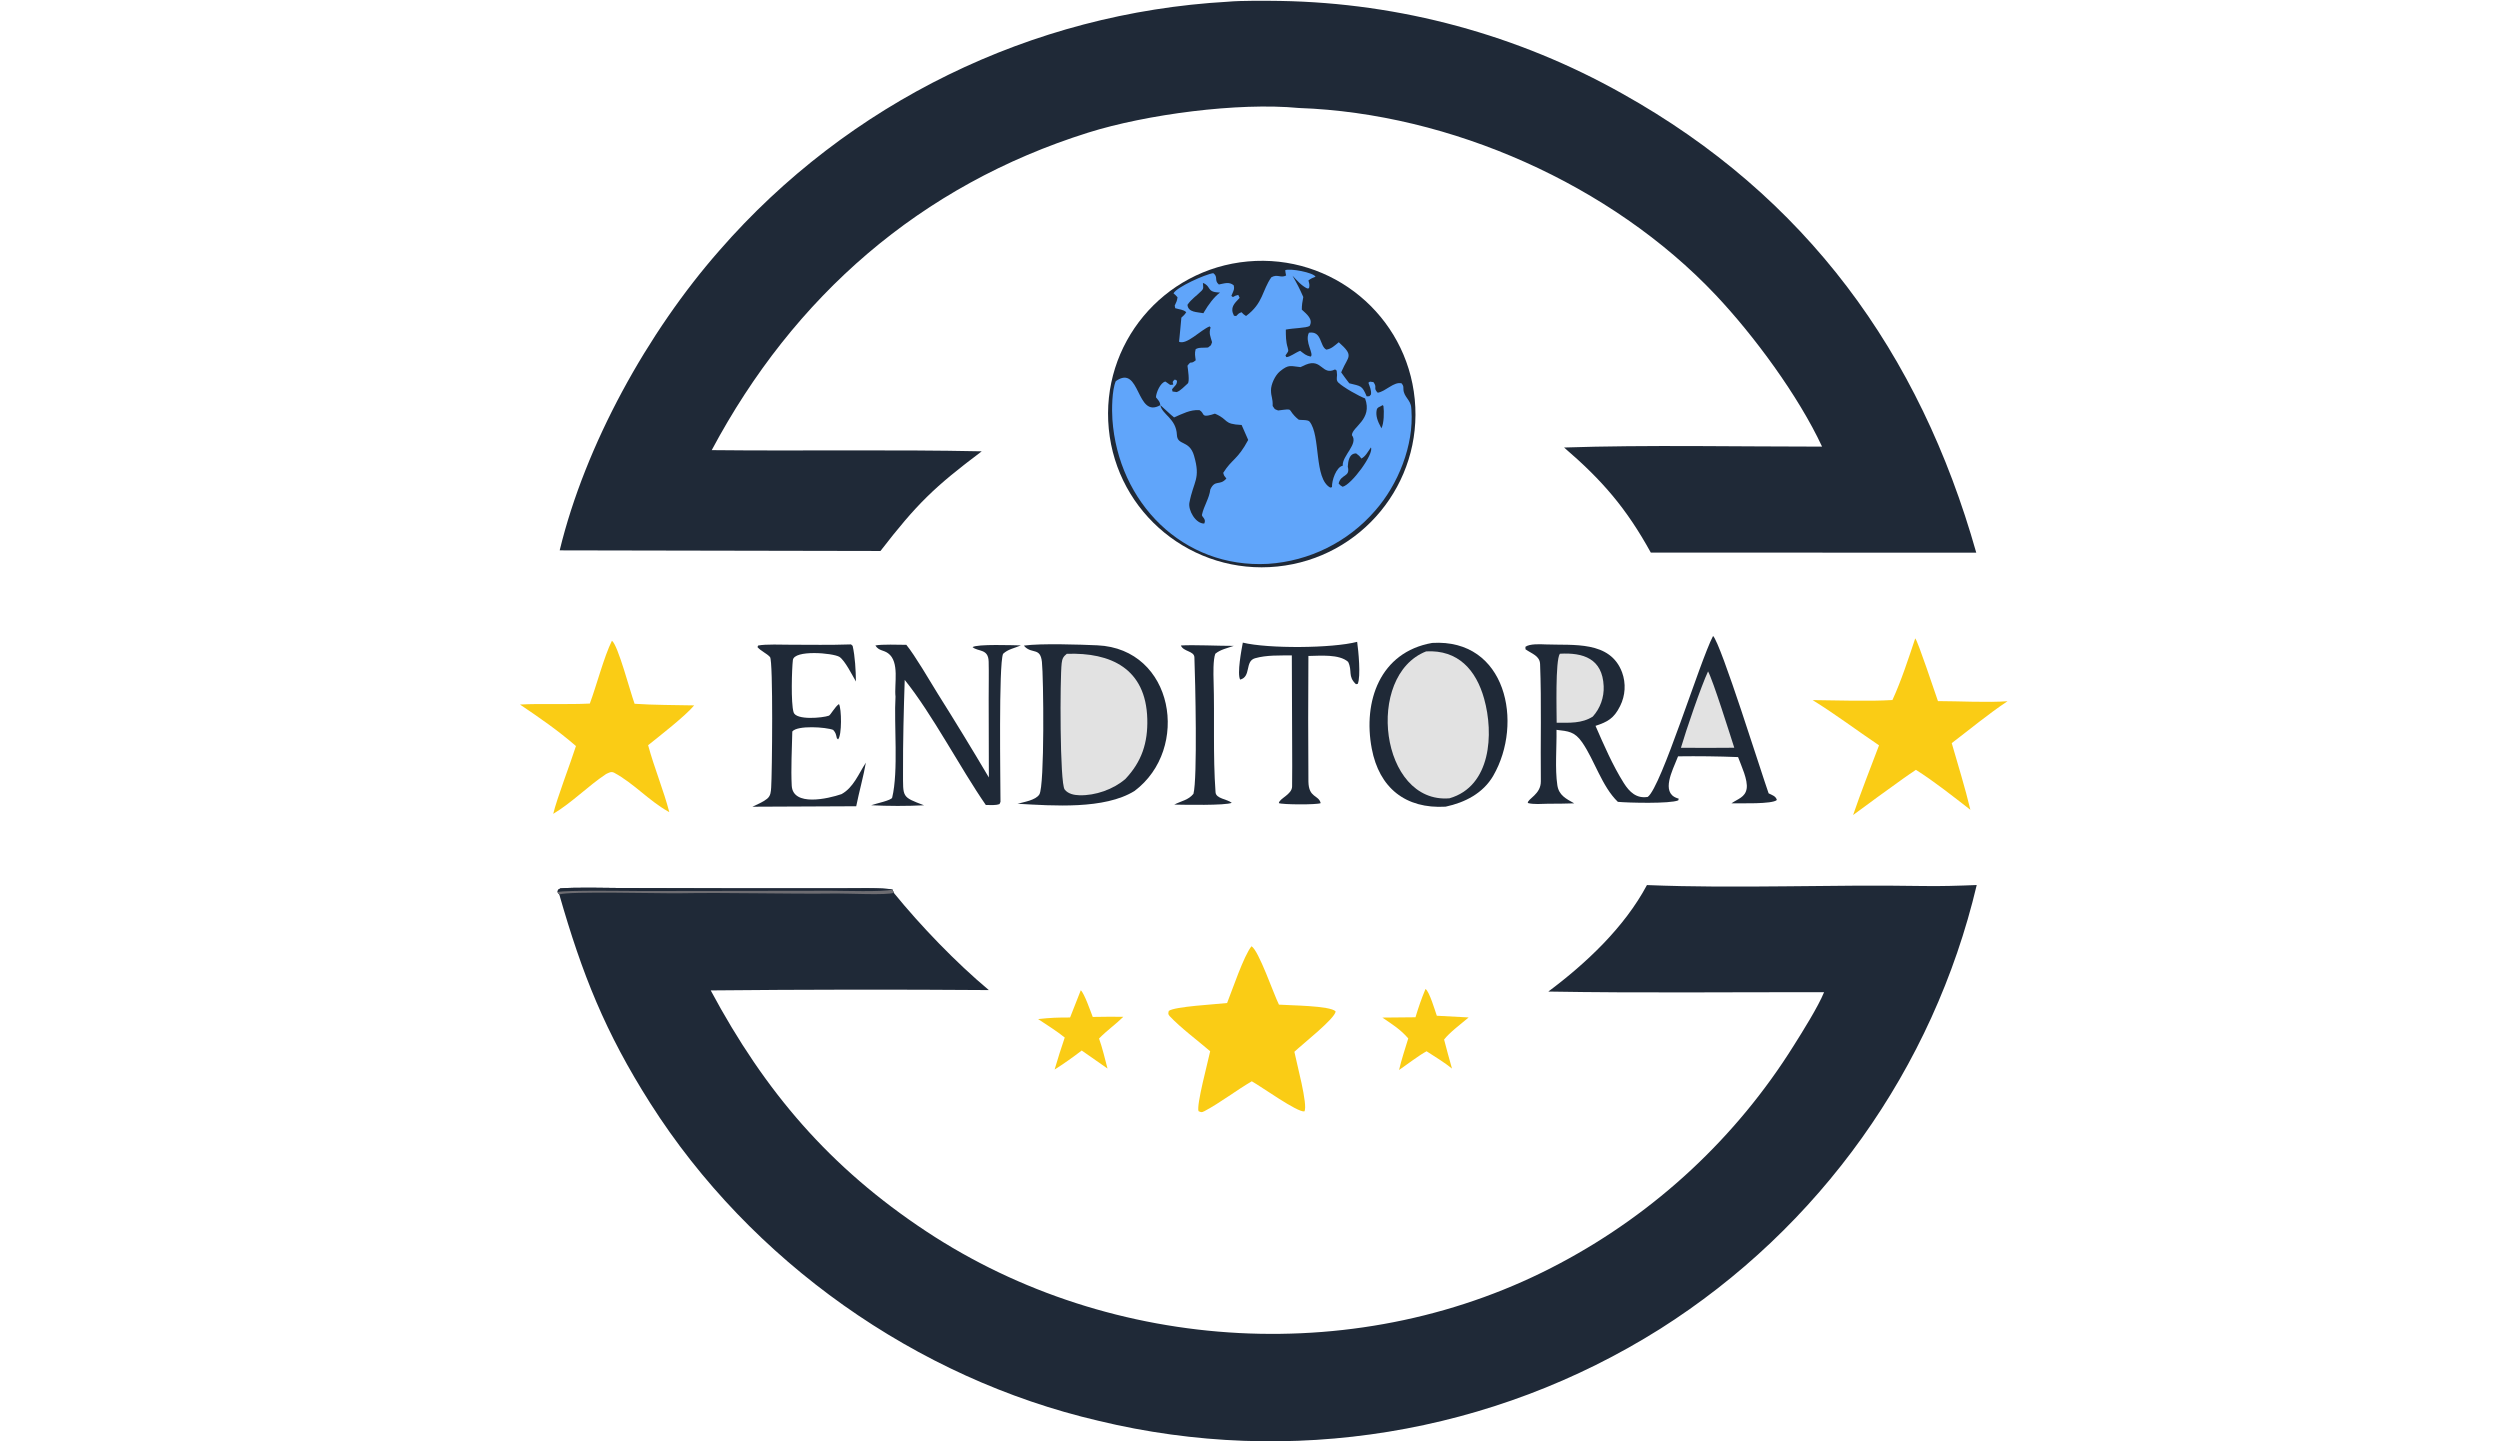
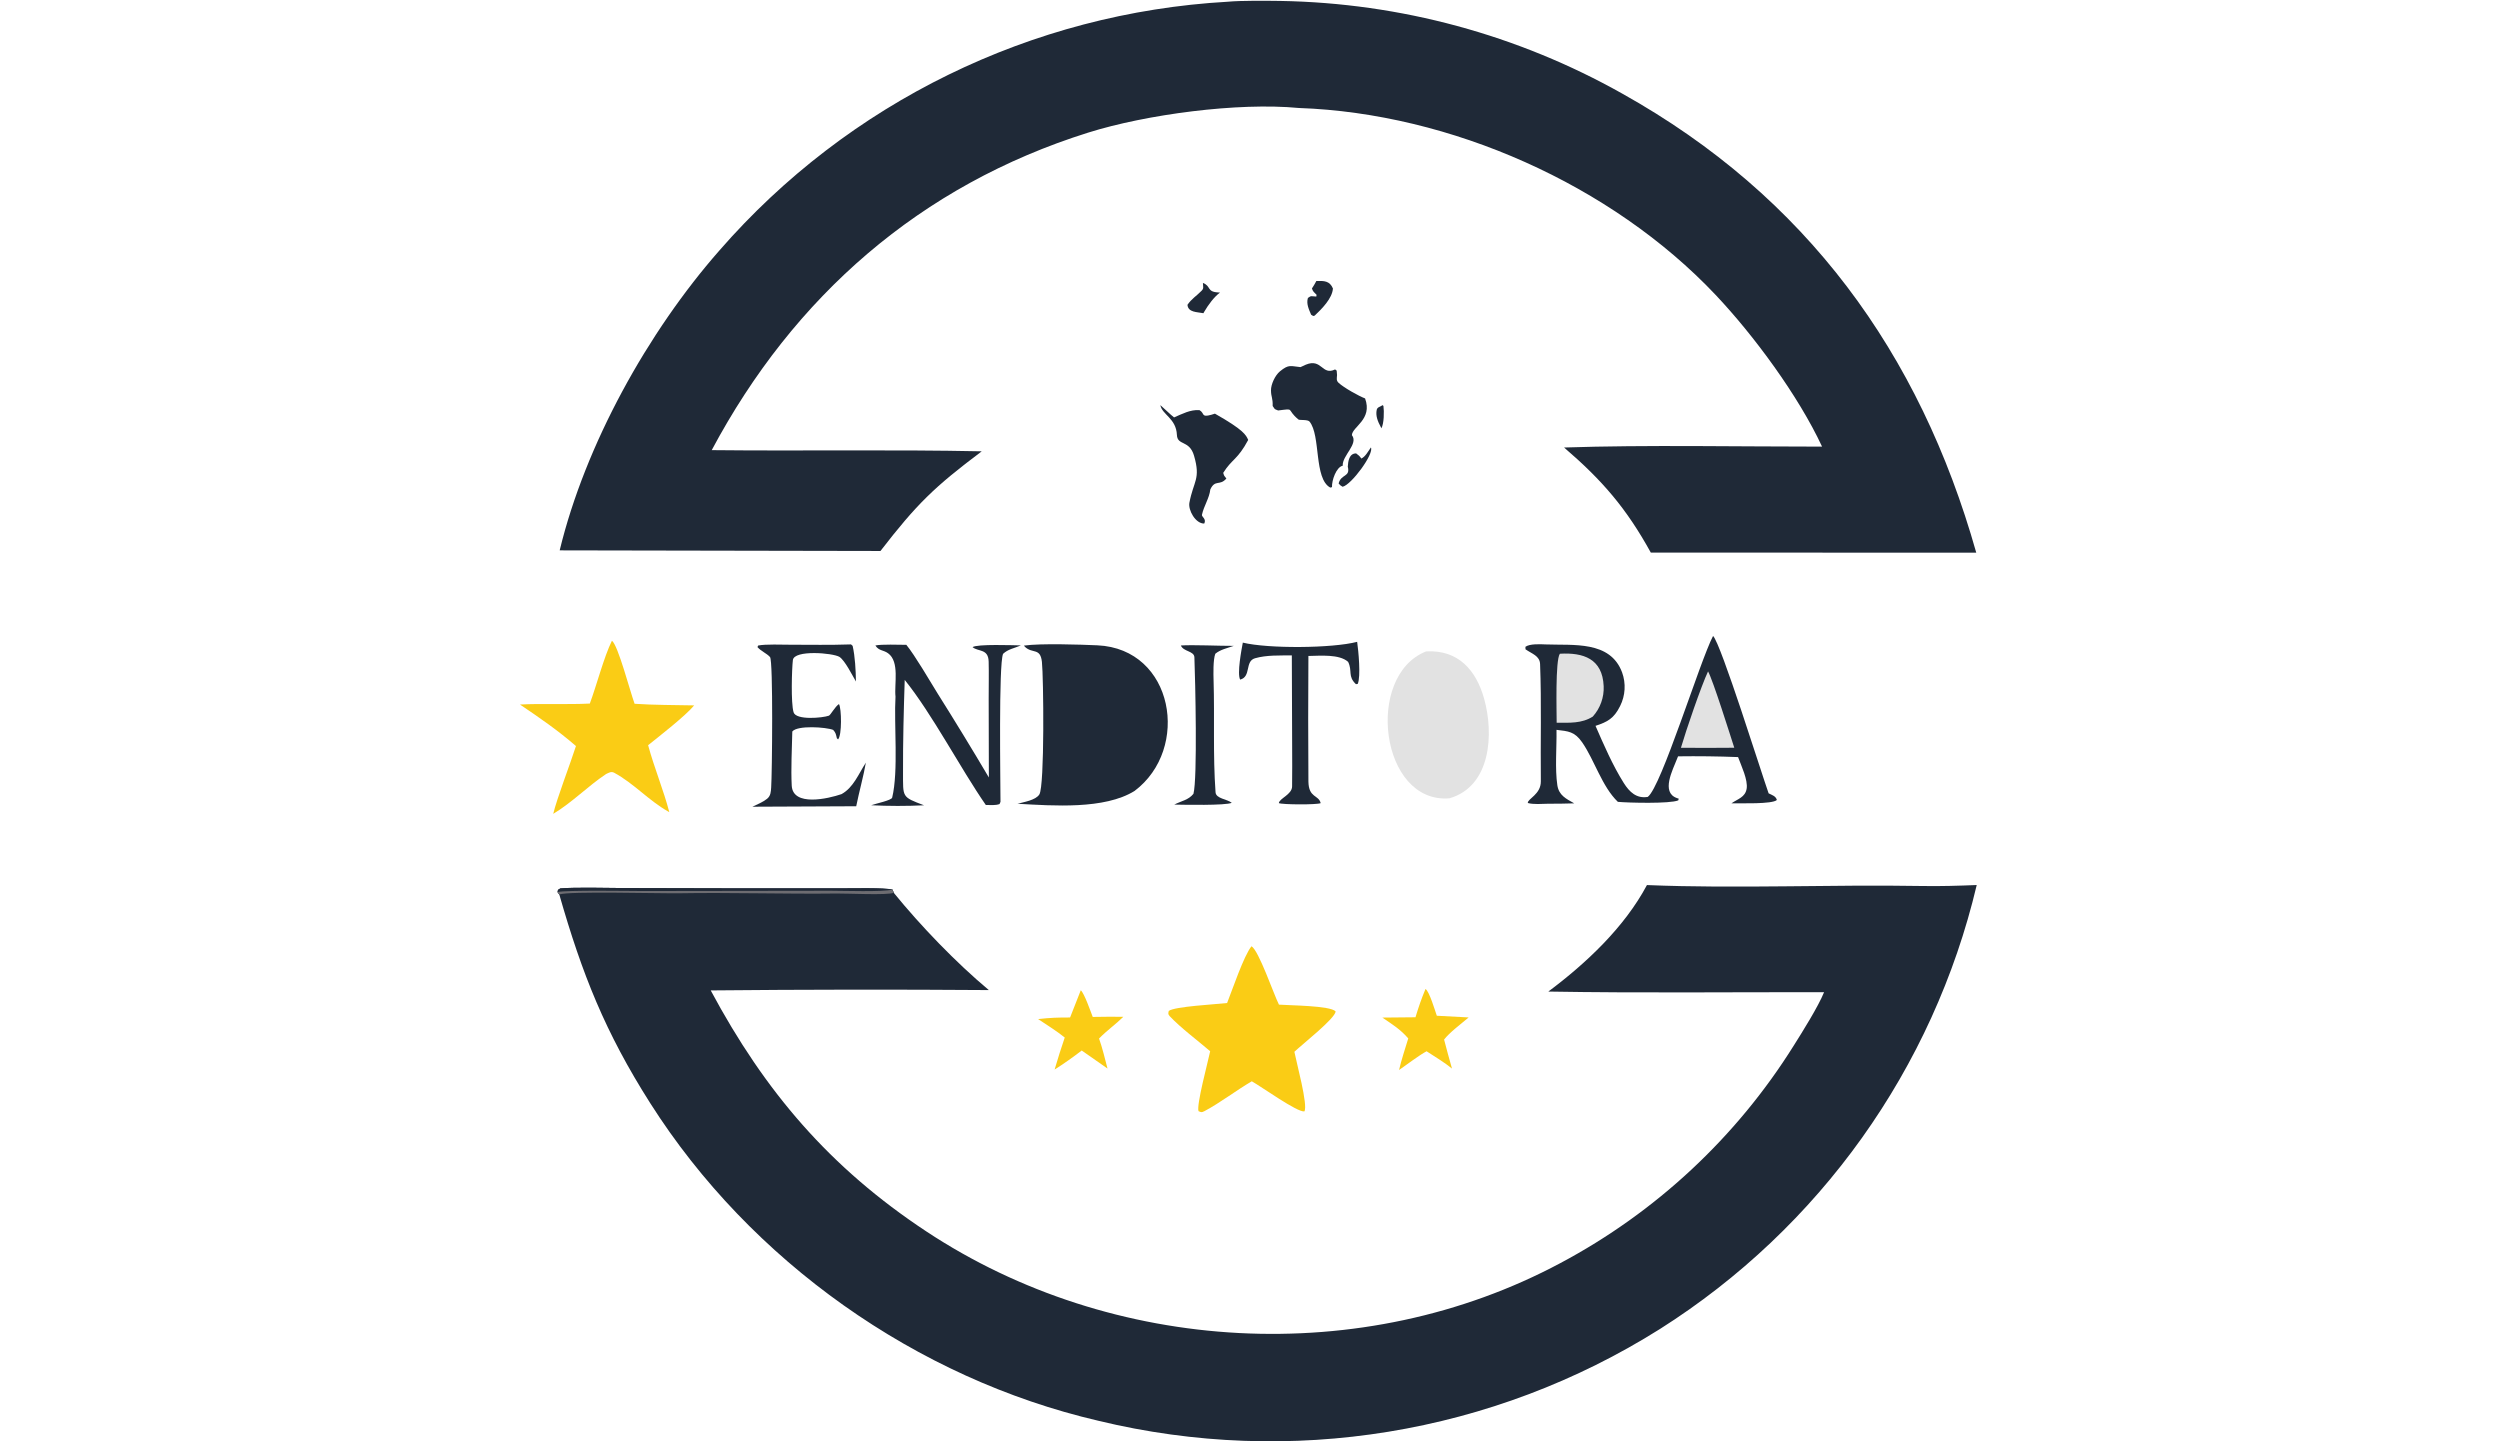
<svg xmlns="http://www.w3.org/2000/svg" width="229" height="132" viewBox="0 0 229 132" fill="none">
  <g clip-path="url(#clip0_2004_328)">
    <path d="M150.86 81.072C159.187 81.415 167.733 81.008 176.078 81.158C177.723 81.188 179.424 81.135 181.068 81.068C177.089 97.88 166.675 112.475 152.052 121.736C136.754 131.365 118.196 134.398 100.616 130.144C83.927 126.262 68.754 115.521 59.558 101.045C55.432 94.55 53.326 89.247 51.231 81.933L51.071 81.714L51.111 81.513L51.323 81.379C52.784 81.257 55.667 81.343 57.268 81.347L68.481 81.374L77.188 81.372C78.089 81.371 81.017 81.306 81.748 81.486L81.868 81.78C84.349 84.829 87.556 88.161 90.578 90.691C82.086 90.629 73.594 90.639 65.102 90.722C70.066 99.994 76.007 106.949 84.831 112.785C101.896 124.073 124.815 125.38 142.93 115.7C151.69 111.04 159.065 104.163 164.316 95.762C165.093 94.531 166.563 92.184 167.086 90.884C158.723 90.872 150.171 90.971 141.826 90.827C145.307 88.226 148.803 84.934 150.86 81.072Z" fill="#1F2937" />
    <path d="M51.071 81.714L51.111 81.513L51.323 81.379C52.784 81.257 55.667 81.343 57.268 81.347L68.481 81.374L77.188 81.372C78.089 81.371 81.017 81.306 81.748 81.486L81.868 81.78C81.281 82.019 77.601 81.834 76.667 81.846C72.133 81.906 66.764 81.742 62.271 81.823C60.537 81.854 52.052 81.616 51.231 81.933L51.071 81.714Z" fill="#1F2937" />
    <path d="M81.748 81.486L81.868 81.78C81.281 82.019 77.601 81.834 76.667 81.846C72.133 81.906 66.764 81.742 62.271 81.823C60.537 81.854 52.052 81.616 51.231 81.933L51.071 81.714C51.836 81.517 57.699 81.615 58.864 81.617L76.089 81.592C77.173 81.592 80.871 81.719 81.748 81.486Z" fill="#6D6C71" />
    <path d="M112.453 0.159C113.712 0.042 115.997 0.07 117.286 0.086C128.277 0.273 139.046 3.194 148.617 8.585C165.428 17.979 175.851 32.306 181.025 50.625L151.214 50.617C148.978 46.563 146.781 44.007 143.269 40.992C150.809 40.74 159.294 40.914 166.902 40.911C164.735 36.258 160.665 30.735 157.159 27.022C147.607 16.908 132.864 10.378 118.978 9.892C113.388 9.359 104.991 10.48 99.682 12.146C84.289 16.98 72.703 27.15 65.194 41.232C73.418 41.322 81.713 41.168 89.928 41.341C85.556 44.629 83.993 46.151 80.65 50.47L51.267 50.413C53.615 40.72 59.342 30.405 65.904 22.937C77.703 9.393 94.49 1.179 112.453 0.159Z" fill="#1F2937" />
-     <path d="M114.299 23.948C122.013 23.247 128.845 28.89 129.591 36.576C130.337 44.263 124.717 51.106 117.011 51.893C109.246 52.686 102.315 47.027 101.564 39.28C100.811 31.533 106.525 24.655 114.299 23.948Z" fill="#1F2937" />
-     <path d="M106.288 37.109C106.249 36.803 106.146 36.72 105.955 36.478L105.885 36.39C105.898 35.97 106.296 35.032 106.75 34.949L107.182 35.253C107.839 35.248 107.101 35.121 107.621 34.76L107.816 34.873C107.804 35.257 107.674 35.27 107.361 35.653L107.401 35.861L107.785 35.914C108.136 35.803 108.529 35.349 108.794 35.129C108.994 34.964 108.81 33.816 108.773 33.499C109.186 32.939 108.999 33.447 109.528 33.002C109.476 32.6 109.415 32.385 109.52 31.991C109.784 31.799 110.242 31.871 110.655 31.833C110.993 31.558 110.884 31.723 111.024 31.34C110.875 30.821 110.715 30.53 110.891 30L110.8 29.898C109.968 30.232 108.69 31.631 107.999 31.301C108.008 31.331 108.217 29.076 108.213 29.096C108.42 28.901 108.511 28.84 108.659 28.596C108.383 28.34 108.065 28.364 107.648 28.229L107.604 27.991C107.75 27.677 107.814 27.58 107.862 27.23C107.749 27.095 107.63 26.98 107.493 26.869C107.778 26.299 110.427 25.113 111.138 25.022C111.615 25.377 111.19 25.673 111.646 26.059C112.177 25.962 112.574 25.785 113.003 26.128C113.101 26.479 112.992 26.624 112.849 26.97L112.794 27.103L112.934 27.212C113.206 27.064 113.123 27.094 113.425 27.013L113.553 27.284C113.035 27.83 112.651 28.174 113.03 28.918L113.23 28.951C113.503 28.692 113.397 28.74 113.722 28.599C113.935 28.812 113.887 28.783 114.138 28.945C115.718 27.778 115.609 26.593 116.457 25.397C117.039 25.072 117.296 25.502 117.808 25.236C117.762 25.037 117.746 24.954 117.726 24.751C118.169 24.558 120.314 24.963 120.502 25.348C120.196 25.473 120.121 25.487 119.853 25.688C119.934 26.015 119.979 26.075 119.905 26.404L119.742 26.425C119.181 26.148 118.835 25.713 118.396 25.257C118.81 25.985 119.047 26.439 119.381 27.205C119.298 27.669 119.247 27.895 119.246 28.36C119.703 28.783 120.311 29.247 119.957 29.862C119.643 30.051 118.468 30.051 117.781 30.19C117.784 30.75 117.78 31.29 117.949 31.828C118.075 32.228 117.974 32.206 117.75 32.556L117.825 32.712C118.157 32.711 118.62 32.319 119.095 32.133C119.473 32.415 119.61 32.568 120.057 32.665C120.396 32.441 119.481 31.307 119.897 30.477C121.107 30.288 120.87 31.709 121.491 32.026C121.966 31.957 122.243 31.658 122.632 31.35C124.063 32.619 123.497 32.617 122.926 33.941L122.855 34.112C123.082 34.421 123.355 34.819 123.592 35.109C124.654 35.384 124.758 35.276 125.186 36.306C125.509 36.282 125.386 36.355 125.585 36.125C125.619 35.721 125.48 35.445 125.345 35.059C125.539 34.905 125.44 34.972 125.805 35C126.197 35.511 125.746 35.525 126.201 35.974C126.948 35.849 127.674 34.936 128.387 35.114C128.577 35.37 128.54 35.369 128.554 35.662C128.588 36.377 129.217 36.606 129.27 37.352L129.287 37.566C129.518 40.779 128.072 44.388 125.956 46.785C123.472 49.651 119.939 51.404 116.147 51.649C108.33 52.084 102.422 46.009 101.895 38.414C101.833 37.521 101.852 35.723 102.206 34.913C104.485 33.297 104.044 38.413 106.288 37.109Z" fill="#60A5FA" />
-     <path d="M106.288 37.109C106.697 37.461 107.14 37.915 107.543 38.235C108.315 37.903 109.029 37.514 109.867 37.566C110.377 37.851 109.991 38.262 110.95 37.995C111.063 37.962 111.175 37.928 111.287 37.891C112.622 38.46 111.98 38.839 113.733 38.93C113.931 39.388 114.132 39.844 114.335 40.299C113.354 42.135 112.852 42.027 112.046 43.314C112.153 43.65 112.109 43.536 112.336 43.831C111.733 44.54 111.306 43.884 110.865 44.833C110.775 45.643 110.273 46.334 110.098 47.159C110.06 47.34 110.53 47.529 110.309 47.959C109.491 47.965 108.828 46.713 108.948 46.055C109.331 44.032 109.999 43.897 109.373 41.74C108.95 40.281 107.847 40.843 107.805 39.842C107.742 38.321 106.448 37.988 106.288 37.109Z" fill="#1F2937" />
+     <path d="M106.288 37.109C106.697 37.461 107.14 37.915 107.543 38.235C108.315 37.903 109.029 37.514 109.867 37.566C110.377 37.851 109.991 38.262 110.95 37.995C111.063 37.962 111.175 37.928 111.287 37.891C113.931 39.388 114.132 39.844 114.335 40.299C113.354 42.135 112.852 42.027 112.046 43.314C112.153 43.65 112.109 43.536 112.336 43.831C111.733 44.54 111.306 43.884 110.865 44.833C110.775 45.643 110.273 46.334 110.098 47.159C110.06 47.34 110.53 47.529 110.309 47.959C109.491 47.965 108.828 46.713 108.948 46.055C109.331 44.032 109.999 43.897 109.373 41.74C108.95 40.281 107.847 40.843 107.805 39.842C107.742 38.321 106.448 37.988 106.288 37.109Z" fill="#1F2937" />
    <path d="M122.01 44.622L121.852 44.663C120.337 43.846 120.996 39.899 119.955 38.618C119.787 38.411 119.036 38.509 118.936 38.426C117.76 37.454 118.696 37.398 117.076 37.6C116.676 37.431 116.841 37.557 116.576 37.191C116.597 36.421 116.435 36.416 116.422 35.768C116.411 35.212 116.799 34.381 117.243 34.015C118.075 33.331 118.227 33.55 119.128 33.628C119.288 33.549 119.45 33.475 119.614 33.404C121.087 32.791 121.087 34.435 122.295 33.839L122.44 33.948L122.473 34.356C122.457 34.647 122.385 34.85 122.611 35.062C123.091 35.512 124.479 36.285 125.042 36.496C125.748 38.432 123.866 39.081 123.833 39.859C124.465 40.663 122.933 41.729 122.994 42.66C122.4 42.782 121.983 44.009 122.01 44.622Z" fill="#1F2937" />
    <path d="M110.187 25.916C110.943 26.202 110.527 26.721 111.551 26.785L111.753 26.797C111.201 27.2 110.667 27.945 110.324 28.53L110.231 28.69C109.666 28.573 108.828 28.631 108.772 27.92C109.157 27.36 109.587 27.122 110.057 26.642C110.288 26.406 110.202 26.322 110.187 25.916Z" fill="#1F2937" />
    <path d="M123.457 42.749C123.488 42.244 123.582 41.533 124.221 41.531C124.491 41.738 124.501 41.733 124.701 42.002C125.069 41.828 125.308 41.365 125.575 40.986C125.887 41.561 123.785 44.416 122.983 44.587C122.772 44.465 122.781 44.469 122.618 44.288C122.834 43.401 123.709 43.725 123.457 42.749Z" fill="#1F2937" />
    <path d="M126.662 37.11L126.723 37.192C126.795 37.676 126.776 38.817 126.534 39.233L126.469 39.092C126.213 38.623 125.988 38.084 126.108 37.539C126.159 37.308 126.379 37.268 126.662 37.11Z" fill="#1F2937" />
    <path d="M120.58 25.737C121.283 25.722 121.798 25.716 122.096 26.424C122.044 27.329 121.07 28.304 120.423 28.912L120.29 28.946L120.098 28.826C119.885 28.319 119.644 27.827 119.804 27.293C120.133 27.06 120.064 27.141 120.575 27.164L120.597 27.002C120.378 26.782 120.264 26.715 120.173 26.424C120.329 26.198 120.447 25.976 120.58 25.737Z" fill="#1F2937" />
-     <path d="M131.19 58.892C137.98 58.483 139.568 66.233 136.787 71.049C135.854 72.664 134.194 73.51 132.419 73.891C128.739 74.107 126.335 72.165 125.654 68.577C124.833 64.254 126.398 59.732 131.19 58.892Z" fill="#1F2937" />
    <path d="M130.634 59.667C133.571 59.506 135.212 61.378 135.946 64C136.847 67.218 136.582 72.023 132.77 73.125C126.434 73.65 124.991 61.883 130.634 59.667Z" fill="#E2E2E2" />
    <path d="M93.795 59.136C95.345 58.92 98.939 59.04 100.521 59.111C107.529 59.426 109.073 68.591 103.92 72.454C101.166 74.161 96.48 73.807 93.208 73.625C93.78 73.464 94.875 73.301 95.206 72.768C95.695 71.98 95.59 62.007 95.44 60.631C95.294 59.3 94.577 59.91 93.882 59.248C93.848 59.215 93.824 59.173 93.795 59.136Z" fill="#1F2937" />
-     <path d="M97.716 59.89C101.753 59.749 104.969 61.238 105.092 65.86C105.149 68.02 104.595 69.76 103.082 71.357C101.982 72.308 100.342 72.885 98.876 72.846C98.394 72.833 97.84 72.725 97.525 72.321C97.07 71.736 97.091 62.089 97.249 60.755C97.298 60.348 97.382 60.154 97.716 59.89Z" fill="#E2E2E2" />
    <path d="M156.917 58.253C157.639 58.95 161.341 70.805 162.006 72.671C162.338 72.837 162.66 72.917 162.761 73.278C162.348 73.676 159.418 73.57 158.602 73.585C159.187 73.176 159.858 73.034 159.992 72.252C160.129 71.448 159.497 70.139 159.207 69.349C157.375 69.278 155.542 69.255 153.709 69.28C153.676 69.356 153.645 69.434 153.616 69.511C153.216 70.54 152.138 72.571 153.587 73.096L153.773 73.161L153.728 73.314C152.969 73.636 149.144 73.539 148.196 73.449C146.74 72.05 146.058 69.634 144.93 68.004C144.234 67.001 143.662 66.984 142.576 66.853C142.602 68.43 142.425 70.417 142.652 71.924C142.794 72.86 143.453 73.163 144.2 73.587C143.435 73.623 142.572 73.614 141.798 73.622C141.224 73.633 140.472 73.702 139.948 73.556C139.909 73.171 141.154 72.772 141.141 71.566C141.1 68.001 141.209 64.387 141.072 60.83C141.042 60.063 140.312 59.887 139.736 59.475L139.729 59.247C140.127 58.956 141.085 59.009 141.579 59.029C144.114 59.129 147.493 58.665 148.583 61.59C148.949 62.6 148.884 63.714 148.402 64.674C147.834 65.816 147.248 66.126 146.149 66.488C146.914 68.241 147.717 70.1 148.737 71.722C149.258 72.55 149.906 73.168 150.934 72.997C152.177 72.094 155.703 60.58 156.917 58.253Z" fill="#1F2937" />
    <path d="M142.883 59.882C145.03 59.755 146.789 60.338 146.896 62.849C146.944 63.873 146.585 64.876 145.899 65.639C144.885 66.285 143.753 66.203 142.59 66.201C142.594 65.238 142.454 60.5 142.883 59.882Z" fill="#E2E2E2" />
    <path d="M156.458 61.499C156.911 62.317 158.471 67.288 158.859 68.493L156.37 68.506L153.974 68.496C154.437 66.908 155.827 62.844 156.458 61.499Z" fill="#E2E2E2" />
    <path d="M114.639 86.676C115.315 87.089 116.671 91.075 117.152 92.025C118.085 92.1 121.855 92.106 122.345 92.645C122.302 93.297 119.252 95.686 118.565 96.344C118.741 97.275 119.839 101.285 119.48 101.805C118.829 101.896 115.627 99.594 114.666 99.046C113.251 99.867 111.783 101.008 110.329 101.78C110.042 101.932 110.001 101.87 109.785 101.782C109.579 101.226 110.65 97.268 110.852 96.294C109.708 95.305 108.171 94.175 107.139 93.075C106.961 92.885 107.022 92.785 107.061 92.599C107.614 92.189 111.347 92.001 112.403 91.876C112.864 90.722 113.935 87.531 114.639 86.676Z" fill="#FACC15" />
-     <path d="M175.435 58.475C175.686 58.733 177.233 63.443 177.517 64.221C179.399 64.222 182.099 64.37 183.889 64.232C182.064 65.451 180.518 66.748 178.779 68.07C179.35 70.046 180.014 72.192 180.487 74.179C178.963 72.995 177.123 71.538 175.497 70.517C175.113 70.766 174.698 71.067 174.317 71.33C172.783 72.426 171.258 73.536 169.744 74.659C170.458 72.563 171.335 70.354 172.119 68.272C170.057 66.885 168.149 65.435 166.034 64.129C168.275 64.15 171.156 64.257 173.347 64.123C174.153 62.373 174.824 60.302 175.435 58.475Z" fill="#FACC15" />
    <path d="M56.053 58.691C56.613 59.093 57.714 63.339 58.129 64.466C59.809 64.584 61.886 64.58 63.586 64.615C62.754 65.604 60.461 67.384 59.367 68.261C59.934 70.352 60.788 72.39 61.307 74.39L61.188 74.325C59.403 73.314 58.057 71.754 56.258 70.784C55.981 70.635 55.765 70.79 55.519 70.9C53.85 72.007 52.434 73.49 50.676 74.55C51 73.168 52.26 69.903 52.758 68.337C51.091 66.895 49.453 65.766 47.63 64.535C49.704 64.427 51.875 64.553 54.028 64.446C54.626 62.852 55.334 60.131 56.053 58.691Z" fill="#FACC15" />
    <path d="M80.185 59.125C80.771 59.003 82.349 59.061 83.02 59.066C83.793 60.005 85.206 62.421 85.9 63.547C87.496 66.082 89.056 68.638 90.58 71.217L90.563 63.99C90.561 62.88 90.59 61.709 90.561 60.603C90.531 59.398 89.605 59.716 89.087 59.278C89.487 58.982 92.818 59.106 93.518 59.119C92.893 59.385 92.336 59.462 91.88 59.892C91.469 60.87 91.644 71.618 91.645 73.451L91.557 73.652C91.186 73.787 90.707 73.741 90.3 73.736C87.957 70.353 85.4 65.415 82.872 62.279C82.78 65.108 82.706 67.925 82.717 70.755C82.727 73.046 82.576 72.983 84.642 73.765C83.028 73.844 81.411 73.842 79.798 73.761C80.228 73.604 81.662 73.314 81.724 73.06C82.312 70.62 81.876 66.333 82.028 63.816C81.902 62.661 82.424 60.625 81.35 59.841C80.91 59.52 80.499 59.632 80.185 59.125Z" fill="#1F2937" />
    <path d="M77.834 59.03C78.006 59.02 77.909 59.003 78.102 59.16C78.325 60.145 78.389 61.413 78.404 62.426C78.076 61.872 77.407 60.514 76.894 60.171C76.294 59.807 72.742 59.505 72.627 60.465C72.534 61.25 72.436 64.403 72.692 65.245C72.92 65.992 75.343 65.764 75.925 65.557C76.079 65.503 76.49 64.721 76.85 64.492C77.09 64.894 77.13 67.359 76.766 67.728L76.657 67.623C76.57 67.272 76.565 67.125 76.318 66.858C75.659 66.599 73.04 66.42 72.575 67.004C72.542 68.573 72.442 70.412 72.522 71.959C72.622 73.911 75.853 73.165 77.088 72.74C78.177 72.132 78.62 70.936 79.313 69.858C79.122 71.001 78.676 72.609 78.43 73.852L68.921 73.896C69.355 73.687 69.879 73.477 70.256 73.176C70.601 72.9 70.611 72.533 70.64 72.124C70.725 70.931 70.833 60.514 70.534 60.185C70.223 59.841 69.719 59.656 69.386 59.277L69.442 59.132C70.106 58.989 71.682 59.057 72.445 59.057C74.254 59.057 76.02 59.094 77.834 59.03Z" fill="#1F2937" />
    <path d="M113.842 58.864C116.141 59.427 122.021 59.393 124.315 58.792C124.431 59.598 124.663 61.962 124.37 62.643L124.205 62.672C123.426 61.932 123.903 61.465 123.487 60.626C122.681 59.903 120.942 60.069 119.85 60.086C119.824 63.925 119.824 67.763 119.851 71.602C119.88 73.106 120.788 72.794 120.975 73.568C120.631 73.726 117.471 73.71 117.143 73.566C117.184 73.135 118.344 72.787 118.356 72.044C118.377 70.808 118.363 69.568 118.361 68.331L118.331 60.035C117.238 60.047 116.016 59.993 114.96 60.296C114.006 60.569 114.631 61.991 113.597 62.252C113.306 61.71 113.713 59.542 113.842 58.864Z" fill="#1F2937" />
    <path d="M108.166 59.126C109.317 59.051 111.7 59.169 113.014 59.162C112.413 59.371 111.785 59.499 111.323 59.884C111.115 60.417 111.146 61.746 111.164 62.348C111.267 65.748 111.098 69.186 111.344 72.575C111.387 73.164 112.395 73.189 112.83 73.537C112.275 73.796 108.438 73.72 107.559 73.701C108.242 73.351 108.847 73.294 109.319 72.716C109.697 71.312 109.487 62.265 109.407 60.21C109.384 59.619 108.403 59.703 108.166 59.126Z" fill="#1F2937" />
    <path d="M130.576 90.589C130.925 90.803 131.445 92.563 131.612 93.042L134.528 93.198C133.869 93.757 132.757 94.593 132.279 95.224C132.493 96.089 132.765 97.014 133.001 97.879C132.322 97.326 131.423 96.779 130.676 96.296C130.003 96.65 128.85 97.534 128.153 98.014C128.353 97.132 128.729 95.993 128.996 95.12C128.274 94.281 127.524 93.826 126.623 93.211L129.658 93.182C129.957 92.198 130.184 91.537 130.576 90.589Z" fill="#FACC15" />
    <path d="M99 90.708C99.328 90.998 99.896 92.639 100.094 93.151C101.029 93.133 101.964 93.129 102.898 93.138C102.206 93.827 101.435 94.349 100.672 95.129C100.974 95.969 101.218 97.001 101.448 97.878C100.656 97.333 99.869 96.783 99.085 96.227C98.284 96.845 97.455 97.428 96.601 97.972C96.89 96.987 97.199 96.009 97.53 95.037C96.825 94.464 95.861 93.861 95.09 93.348C96.225 93.222 96.866 93.201 98.02 93.202L99 90.708Z" fill="#FACC15" />
  </g>
  <defs>
    <clipPath id="clip0_2004_328">
      <rect width="229" height="132" fill="white" />
    </clipPath>
  </defs>
</svg>